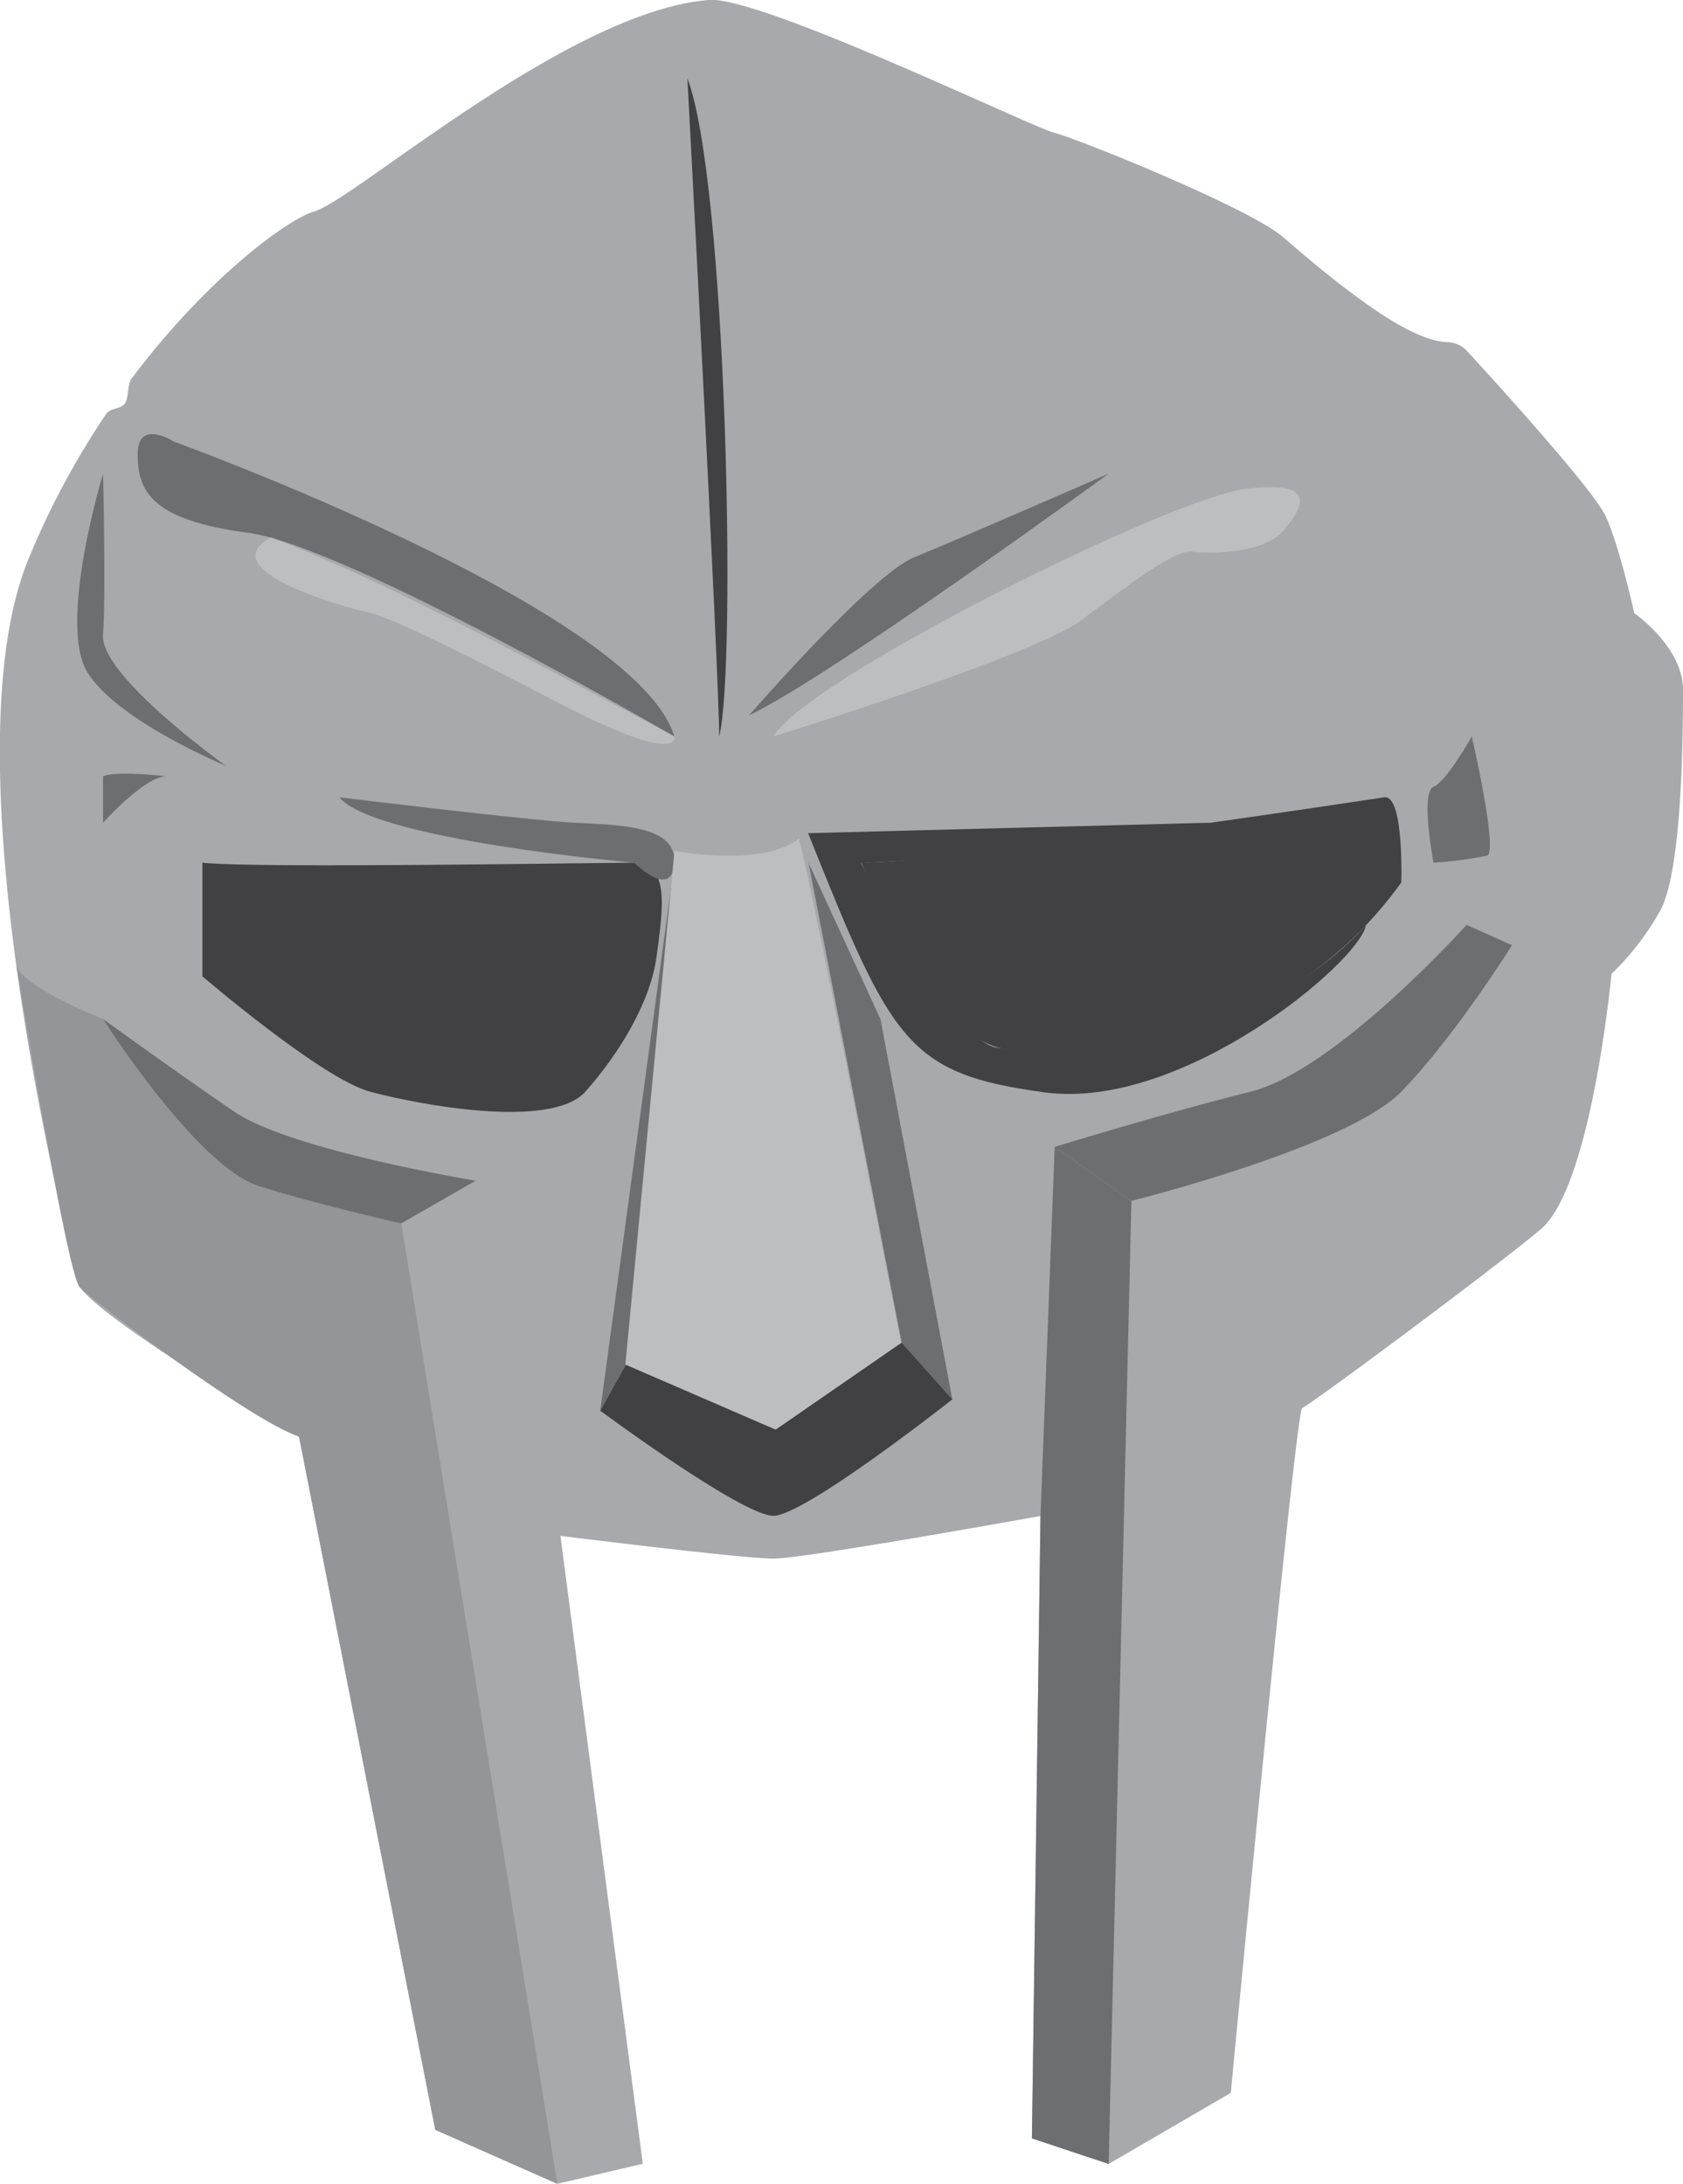
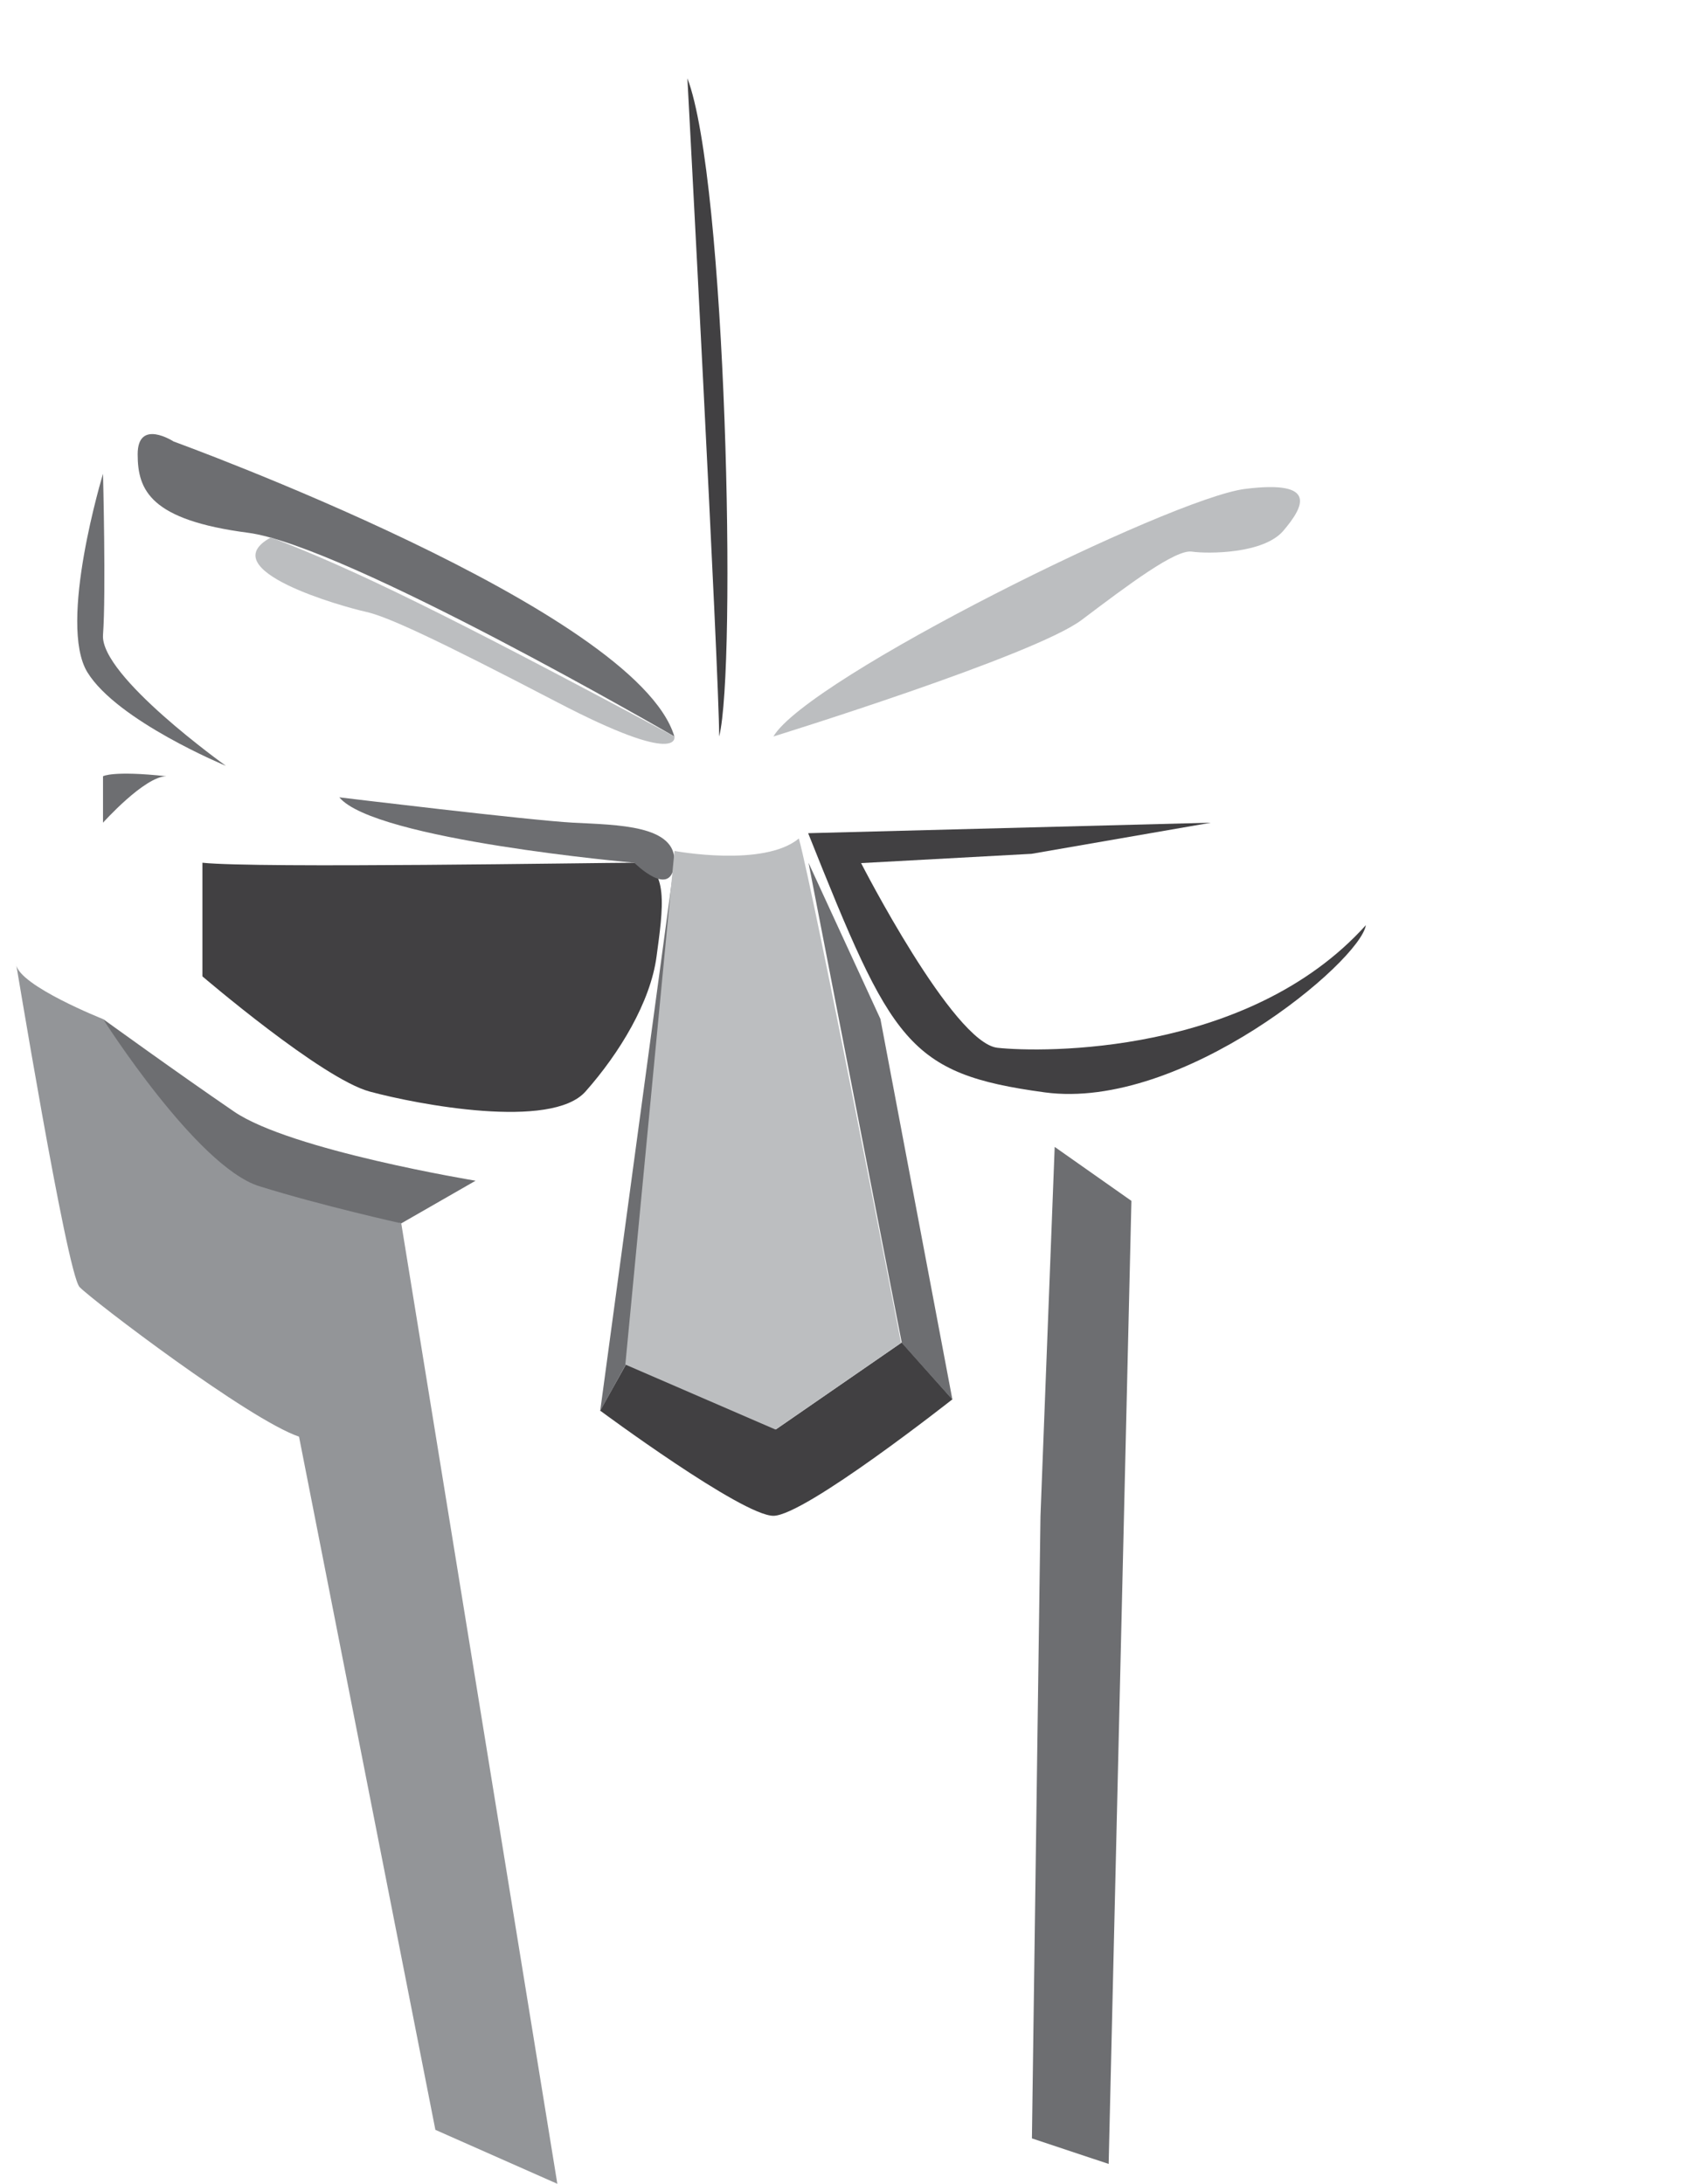
<svg xmlns="http://www.w3.org/2000/svg" viewBox="0 0 181.18 235.08">
  <defs>
    <style>.cls-1{fill:#a7a9ac;}.cls-2{fill:#414042;}.cls-3{fill:#939598;}.cls-4{fill:#6d6e71;}.cls-5{fill:#bcbec0;}</style>
  </defs>
  <title>Asset 1record</title>
  <g id="Layer_2" data-name="Layer 2">
    <g id="Layer_1-2" data-name="Layer 1">
-       <path class="cls-1" d="M8.58,138.54S-6.2,83.14,3,60.35a86.58,86.58,0,0,1,8.43-15.79c.43-.65,1.54-.49,2-1.11s.26-2.07.72-2.68c8.17-10.86,16.79-17.16,19.66-18C38.14,21.56,61.17,1.19,76.31,0c5.61-.44,34.76,13.69,37.23,14.31s21,8.08,24.62,11.24c10.54,9.17,15.07,11.21,17.74,11.29a2.94,2.94,0,0,1,2.08,1c3.2,3.49,13.6,14.92,14.89,17.76,1.53,3.36,3.06,10.4,3.06,10.4s5.25,3.64,5.25,8.23-.05,19.6-2.5,23.88a29,29,0,0,1-5.2,6.73s-2.14,22.94-7.65,27.52S141.37,151,140.15,151.59c-.92,2.75-7.65,73.7-7.65,73.7l-13.15,7.65-8.26-2.75.92-67s-25.4,4.59-28.75,4.59-22.93-2.45-22.93-2.45l8.87,67.59L60,235.08l-13.15-5.81L32.19,154.65S11.57,142.62,8.58,138.54Z" />
      <path class="cls-2" d="M21.79,92.87v12.23s12.84,11,18,12.4,19.57,4.14,23.24,0,7-9.64,7.65-14.54,1.53-10.09-2.45-10.09S27.61,93.49,21.79,92.87Z" />
-       <path class="cls-2" d="M92.74,92.87s7.34,18,14.68,19.88,23.55-1.32,31.5-6.47A43.25,43.25,0,0,0,150.85,95s.31-9.48-1.83-9.17S102.84,92.87,92.74,92.87Z" />
      <path class="cls-2" d="M67.4,146.85l-2.79,5s15.28,11.32,18.65,11.32,19.27-12.54,19.27-12.54l-5.45-6.12-13.51,9.33Z" />
      <path class="cls-3" d="M32.19,154.65l14.68,74.62L60,235.08,43.2,131.71S37,129,29.24,126s-18.15-16.3-18.15-16.3-9-3.57-9.35-5.87,5.44,33.28,6.83,34.72S26.83,152.84,32.19,154.65Z" />
-       <path class="cls-4" d="M113.54,123.46l8.26,5.81s23.26-5.79,29.06-11.76,11.91-15.76,11.91-15.76l-4.89-2.19s-14.07,15.67-23.24,17.95S113.54,123.46,113.54,123.46Z" />
      <path class="cls-4" d="M11.09,109.69s10.09,15.9,16.82,18,15.29,4,15.29,4l8-4.59s-19.88-3.26-26-7.44S11.09,109.69,11.09,109.69Z" />
      <path class="cls-4" d="M11.09,51S6.19,67.13,9.41,72.37,24.32,82.44,24.32,82.44,10.76,72.77,11.09,68.34,11.09,51,11.09,51Z" />
-       <path class="cls-4" d="M80.64,77S93.78,61.88,98.4,60s20.93-9,20.93-9S89.36,72.88,80.64,77Z" />
      <path class="cls-4" d="M72.6,79.28S37.2,58.72,26.7,57.35,14.82,52.79,14.82,48.9s3.88-1.37,3.88-1.37S68.49,65.58,72.6,79.28Z" />
      <polygon class="cls-4" points="97.08 144.56 87.04 92.88 94.78 109.69 102.53 150.67 97.08 144.56" />
      <polygon class="cls-4" points="67.39 146.85 64.61 151.9 72.6 92.88 67.39 146.85" />
      <path class="cls-2" d="M74,8.43s3.42,64.14,3.42,70.85C79.31,71.8,78.2,19.39,74,8.43Z" />
      <path class="cls-4" d="M11.09,88.56s4.48-5,6.83-5c-5.8-.63-6.83,0-6.83,0Z" />
-       <path class="cls-4" d="M158.44,79.28s2.88,12.42,1.64,12.83a44.64,44.64,0,0,1-5.76.76s-1.44-7.55,0-8.17S158.44,79.28,158.44,79.28Z" />
      <polygon class="cls-4" points="112.01 163.21 113.54 123.46 121.8 129.27 119.35 232.94 111.09 230.19 112.01 163.21" />
      <path class="cls-2" d="M87,89.69l43.36-1.13-19.31,3.35-18.35,1s9.9,19.36,14.68,19.88,27,.85,39.66-13.2c-.62,3.92-19.78,20-34.57,18S96,112.21,87,89.69Z" />
      <path class="cls-4" d="M36.53,85.83S57,88.31,61.72,88.56s11.14.24,10.88,4.31-4.32,0-4.32,0S40.31,90.42,36.53,85.83Z" />
      <path class="cls-5" d="M72.61,91.6S82.22,93.4,86,90.26c1.71,6.31,11,54.3,11,54.3l-13.51,9.33-16.17-7Z" />
      <path class="cls-5" d="M83.26,79.28s28.09-8.7,33.19-12.55,10.1-7.6,11.85-7.35,7.74.25,9.86-2.25,3.88-5.5-4.12-4.5S86.94,73,83.26,79.28Z" />
      <path class="cls-5" d="M72.6,79.28s.85,3.33-12.58-3.67S41.6,66.34,39.35,65.85s-16.68-4.47-10.18-8C38,61.24,47.7,65.93,72.6,79.28Z" />
    </g>
  </g>
</svg>